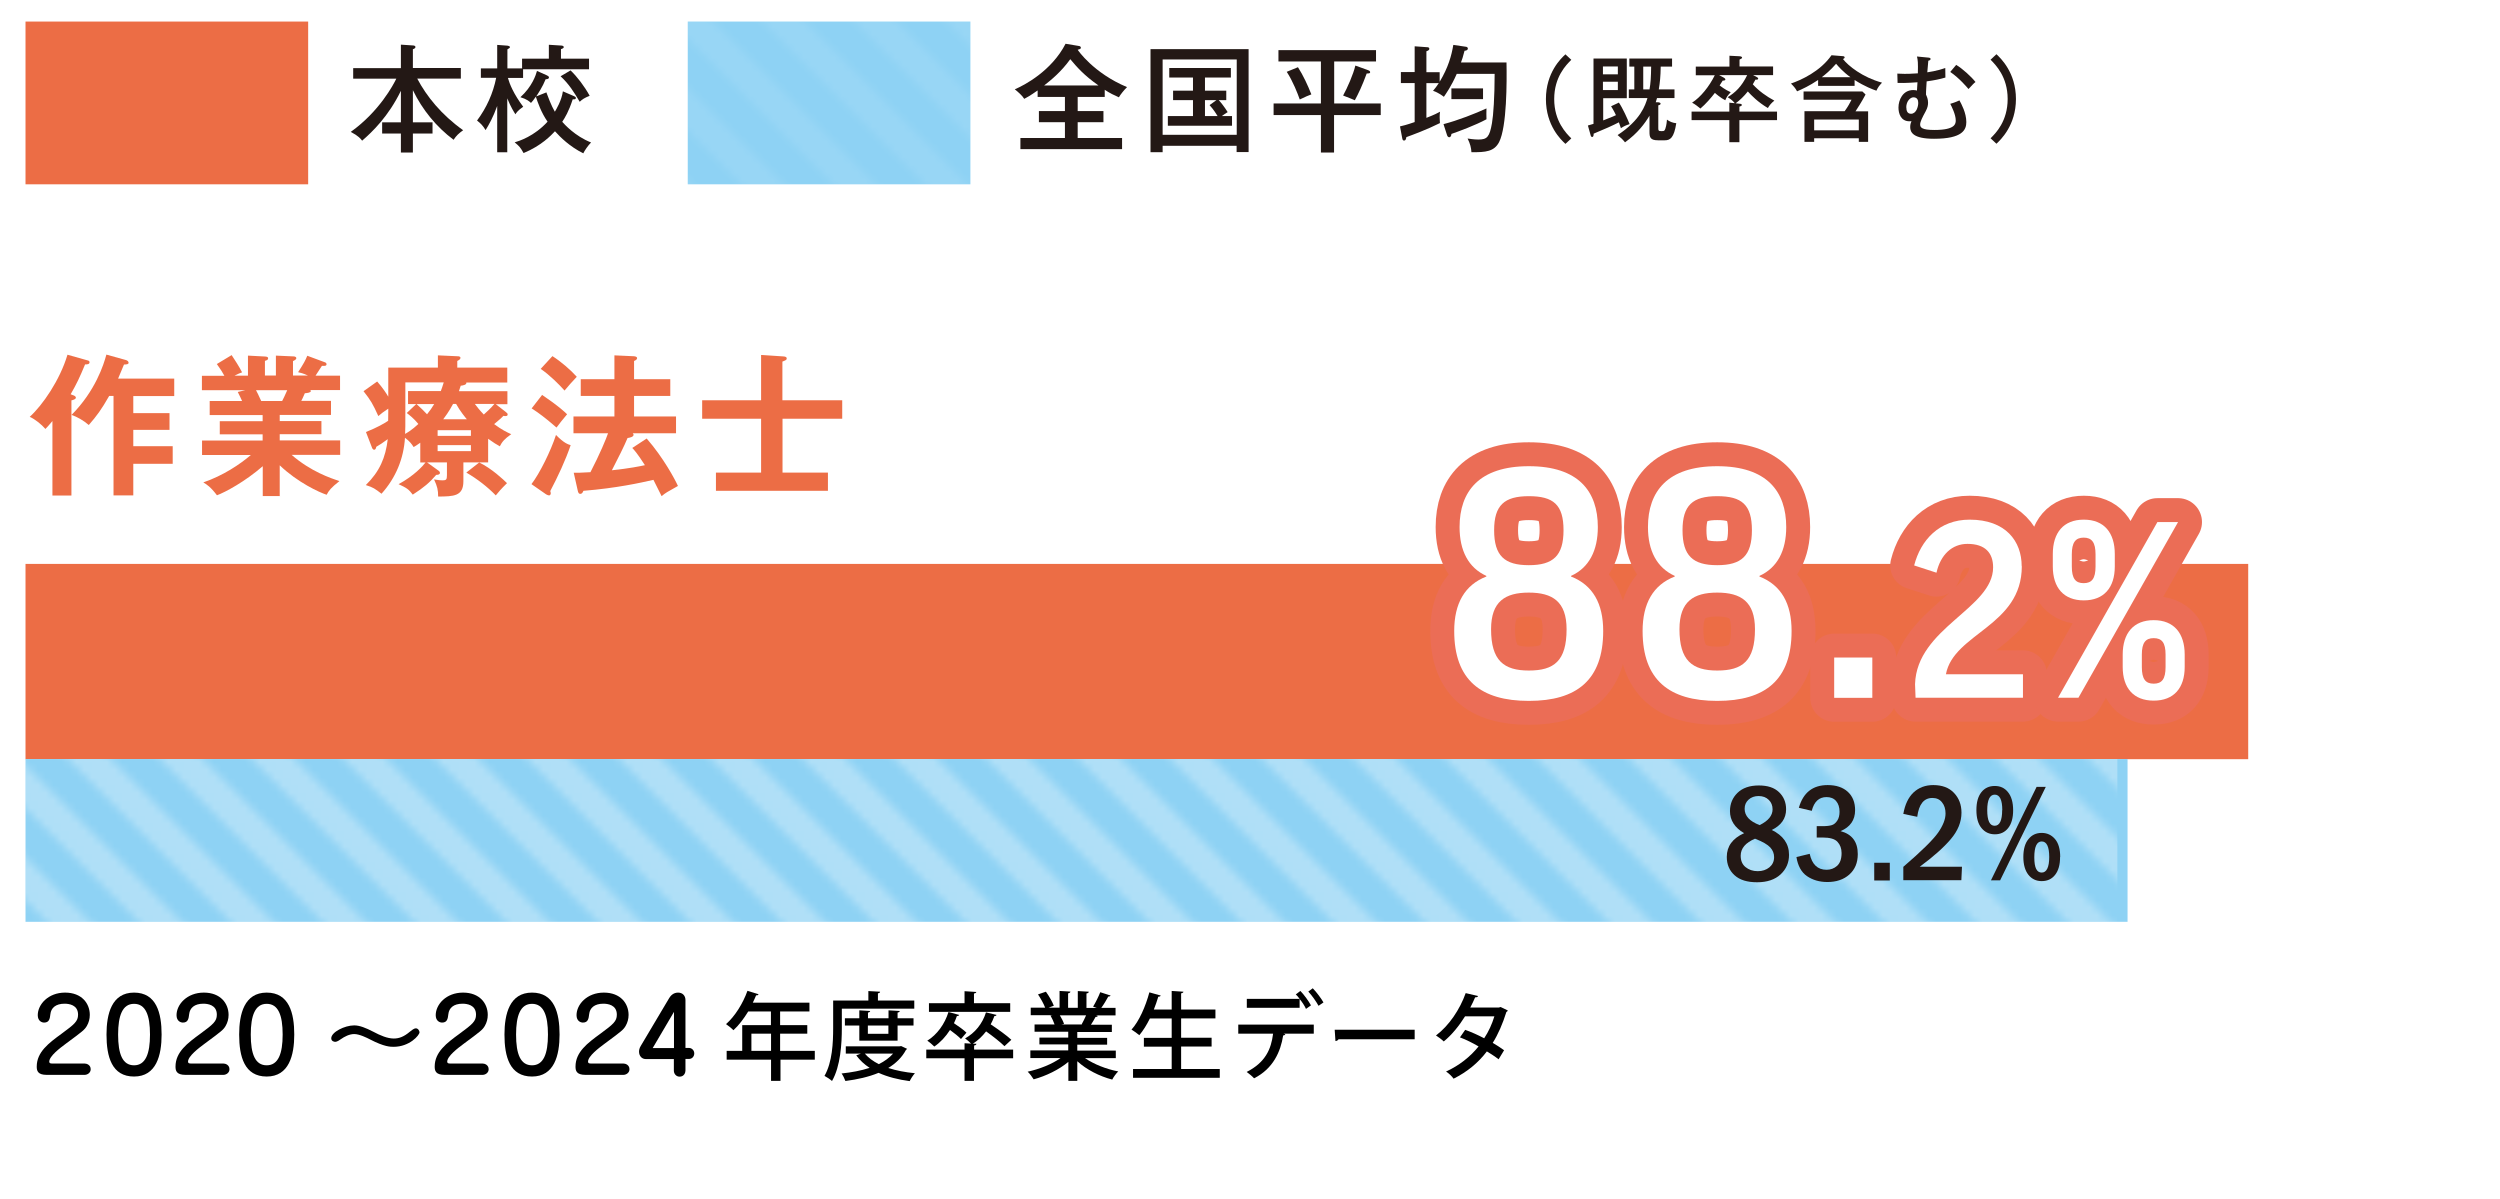
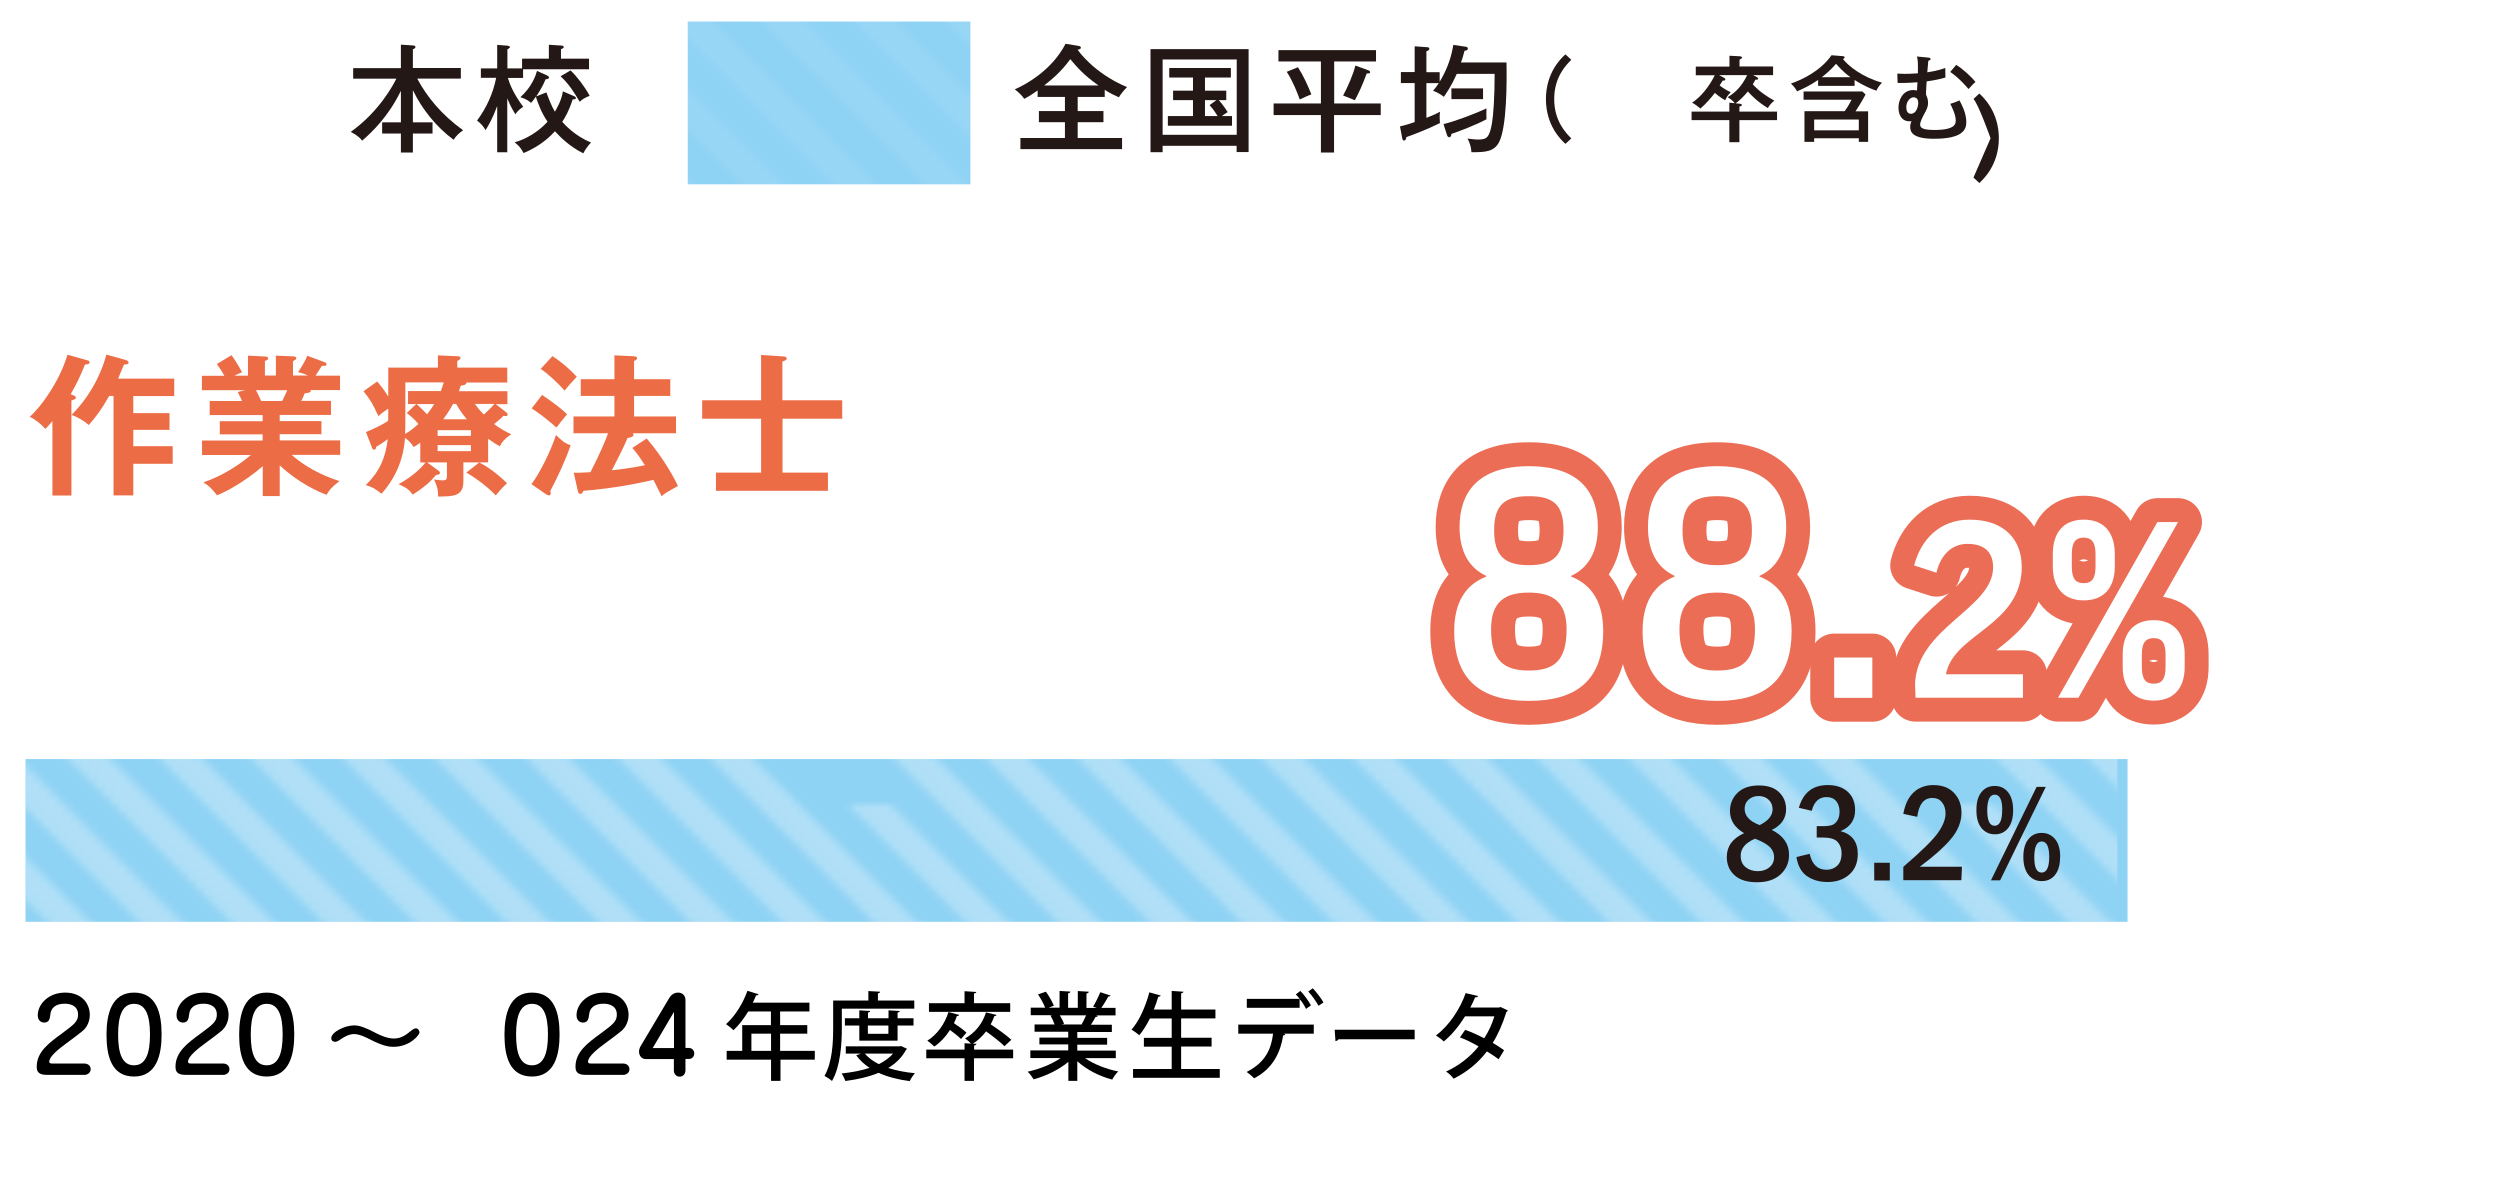
<svg xmlns="http://www.w3.org/2000/svg" xmlns:xlink="http://www.w3.org/1999/xlink" id="_レイヤー_1" viewBox="0 0 196 94">
  <defs>
    <style>.cls-1{fill:#ec6d45;}.cls-1,.cls-2,.cls-3,.cls-4,.cls-5,.cls-6,.cls-7,.cls-8{stroke-width:0px;}.cls-2{fill:#231815;}.cls-3{fill:url(#_新規パターンスウォッチ_2-2);}.cls-3,.cls-4{opacity:.3;}.cls-9{stroke:#fff;stroke-width:4px;}.cls-9,.cls-10{stroke-linejoin:round;}.cls-9,.cls-10,.cls-6{fill:none;}.cls-4{fill:url(#_新規パターンスウォッチ_2);}.cls-10{stroke:#eb6d56;stroke-linecap:round;stroke-width:3.75px;}.cls-7{fill:#fff;}.cls-11{clip-path:url(#clippath);}.cls-8{fill:#8ed2f4;}</style>
    <clipPath id="clippath">
      <rect class="cls-6" y="0" width="144" height="144" />
    </clipPath>
    <pattern id="_新規パターンスウォッチ_2" x="0" y="0" width="144" height="144" patternTransform="translate(-2981.11 -3306.56) scale(.6)" patternUnits="userSpaceOnUse" viewBox="0 0 144 144">
      <rect class="cls-6" width="144" height="144" />
      <g class="cls-11">
        <line class="cls-9" x1="-14.97" y1="122.97" x2="21.03" y2="158.97" />
        <line class="cls-9" x1="-14.97" y1="110.97" x2="33.03" y2="158.97" />
        <line class="cls-9" x1="-14.97" y1="98.97" x2="45.03" y2="158.97" />
-         <line class="cls-9" x1="-14.97" y1="86.97" x2="57.03" y2="158.97" />
        <line class="cls-9" x1="-14.97" y1="74.97" x2="69.03" y2="158.97" />
        <line class="cls-9" x1="-14.97" y1="62.97" x2="81.03" y2="158.97" />
        <line class="cls-9" x1="-14.97" y1="50.97" x2="93.03" y2="158.97" />
        <line class="cls-9" x1="-14.97" y1="38.97" x2="105.03" y2="158.97" />
        <line class="cls-9" x1="-14.97" y1="26.97" x2="117.03" y2="158.97" />
        <line class="cls-9" x1="-14.97" y1="14.97" x2="129.03" y2="158.97" />
        <line class="cls-9" x1="-14.97" y1="2.97" x2="141.03" y2="158.97" />
        <line class="cls-9" x1="-14.97" y1="-9.03" x2="153.03" y2="158.97" />
        <line class="cls-9" x1="-2.97" y1="-9.03" x2="153.03" y2="146.97" />
        <line class="cls-9" x1="9.03" y1="-9.03" x2="153.03" y2="134.97" />
        <line class="cls-9" x1="21.03" y1="-9.03" x2="153.03" y2="122.97" />
        <line class="cls-9" x1="33.03" y1="-9.03" x2="153.03" y2="110.97" />
        <line class="cls-9" x1="45.03" y1="-9.03" x2="153.03" y2="98.97" />
        <line class="cls-9" x1="57.03" y1="-9.03" x2="153.03" y2="86.97" />
        <line class="cls-9" x1="69.03" y1="-9.03" x2="153.03" y2="74.97" />
        <line class="cls-9" x1="81.03" y1="-9.03" x2="153.03" y2="62.97" />
        <line class="cls-9" x1="93.03" y1="-9.03" x2="153.03" y2="50.97" />
        <line class="cls-9" x1="105.03" y1="-9.03" x2="153.03" y2="38.97" />
        <line class="cls-9" x1="117.03" y1="-9.03" x2="153.03" y2="26.97" />
        <line class="cls-9" x1="129.03" y1="-9.03" x2="153.03" y2="14.97" />
      </g>
    </pattern>
    <pattern id="_新規パターンスウォッチ_2-2" patternTransform="translate(-3262.52 -3268.2) scale(.6)" xlink:href="#_新規パターンスウォッチ_2" />
  </defs>
-   <rect class="cls-1" x="2" y="44.21" width="174.26" height="15.31" />
  <rect class="cls-8" x="2" y="59.51" width="164.8" height="12.76" />
  <rect class="cls-4" x="2" y="59.51" width="164" height="12.76" />
-   <rect class="cls-1" x="2" y="1.69" width="22.16" height="12.76" />
  <rect class="cls-8" x="53.92" y="1.69" width="22.16" height="12.76" />
  <rect class="cls-3" x="53.92" y="1.69" width="22.16" height="12.76" />
  <path class="cls-2" d="m32.37,9.59h1.54v.88h-1.54v1.49h-.94v-1.49h-1.47v-.88h1.47v-2.47c-.98,2.01-2.23,3.21-3.04,3.91-.1-.14-.28-.37-.89-.69,2.24-1.6,3.35-3.71,3.57-4.17h-3.38v-.83h3.74v-1.84l.9.06c.11,0,.24.02.24.13,0,.08-.08.13-.2.17v1.47h3.76v.83h-3.42c.73,1.39,1.9,2.84,3.6,4.05-.37.27-.52.41-.75.75-1.36-1.02-2.45-2.36-3.19-3.89v2.51Z" />
  <path class="cls-2" d="m39.78,11.94h-.8v-3.63c-.33.91-.65,1.47-.91,1.89-.22-.36-.37-.51-.67-.75.74-.99,1.26-2.13,1.5-3.35h-1.2v-.74h1.28v-1.84l.81.06s.19.03.19.11c0,.06-.06.1-.2.18v1.49h1.15v-.76h2.1v-1.09l.95.06c.13,0,.22.05.22.12,0,.05-.03.08-.07.1-.06.03-.1.05-.15.06v.75h2.2v.83h-5.17v.68h-1.19c.13.47.45,1.26,1.2,2.26-.43.29-.55.49-.61.59-.11-.17-.36-.56-.64-1.25v4.24Zm3.05-4.71c.11.3.39,1.06.67,1.53.1-.17.53-.87.63-1.6l.83.36c.15.06.19.11.19.16,0,.11-.14.11-.18.11h-.07c-.32.98-.6,1.42-.82,1.76.16.18.99,1.12,2.26,1.62-.23.23-.5.62-.61.85-1.05-.52-1.8-1.26-2.22-1.73-.3.32-1.06,1.13-2.46,1.71-.26-.46-.33-.53-.7-.84.34-.1,1.53-.47,2.58-1.62-.51-.73-.77-1.52-.92-1.96-.2.29-.27.37-.38.49-.11-.11-.33-.3-.83-.45.92-.83,1.22-1.75,1.3-2.06l.76.34c.06.03.18.08.18.17,0,.14-.2.14-.26.14-.24.6-.58,1.1-.74,1.35l.78-.31Zm1.9-1.71c.5.47,1.1,1.25,1.5,1.99-.42.17-.58.28-.78.47-.45-.76-.84-1.39-1.5-2l.78-.46Z" />
  <path class="cls-2" d="m84.49,8.71h2.02v.87h-2.02v1.24h3.48v.87h-7.97v-.87h3.49v-1.24h-2.04v-.87h2.04v-1.11h-2.14v-.51c-.58.41-.87.57-1.05.66-.15-.25-.48-.54-.74-.75.74-.31,2.89-1.44,3.98-3.57l1.02.17c.07,0,.18.05.18.13,0,.1-.06.12-.25.17.01.03,1.24,1.83,3.87,2.93-.2.19-.53.59-.64.8-.36-.16-.7-.32-1.11-.59v.56h-2.12v1.11Zm1.63-2.01c-1.16-.82-1.69-1.44-2.21-2.06-.72,1-1.5,1.63-2.05,2.06h4.26Z" />
  <path class="cls-2" d="m91.15,11.43v.5h-.95V3.85h7.69v8.07h-.94v-.49h-5.81Zm5.81-.86v-5.91h-5.81v5.91h5.81Zm-2.49-3.46h1.67v.74h-.59c.16.17.44.52.7.94-.16.09-.3.2-.46.31h.8v.76h-5.03v-.76h1.97v-1.25h-1.56v-.74h1.56v-1.03h-1.86v-.75h4.83v.75h-2.03v1.03Zm.91.74h-.91v1.25h.99c-.06-.1-.31-.51-.63-.86l.54-.39Z" />
  <path class="cls-2" d="m104.59,8.11h3.66v.91h-3.66v2.94h-1.03v-2.94h-3.71v-.91h3.71v-3.29h-3.33v-.89h7.65v.89h-3.28v3.29Zm-2.83-2.84c.4.62.78,1.43,1.05,2.13-.31.12-.39.15-.91.4-.16-.46-.53-1.42-1.02-2.17l.88-.36Zm5.47.22c.12.05.19.08.19.17,0,.09-.08.1-.27.1-.36.98-.64,1.56-.93,2.1-.23-.1-.3-.13-.92-.37.33-.6.8-1.66.96-2.35l.97.35Z" />
  <path class="cls-2" d="m110.91,3.63l.97.07c.09,0,.18.02.18.13,0,.09-.09.14-.23.19v1.64h1.04v.75c.67-1.11.93-2.05,1.07-2.89l.95.14c.09,0,.19.05.19.14,0,.14-.14.17-.26.18-.12.47-.2.72-.28.92h3.57c.03,1.5.03,5.05-.58,6.24-.38.73-1.03.81-2.17.79-.02-.34-.09-.64-.3-1.07.14.02.49.08.85.08.68,0,.87-.2,1.06-1.28.11-.6.21-2.09.21-3.87h-2.97c-.43.98-.84,1.55-1.01,1.8-.1-.07-.4-.32-.85-.47.16-.18.29-.36.45-.6h-.97v2.72c.65-.25.9-.39,1.07-.48-.02.11-.03.24-.03.44,0,.16.01.31.02.45-1.04.52-2.16.93-2.63,1.1-.03.16-.06.27-.18.27-.09,0-.12-.07-.14-.16l-.18-.95c.21-.05.49-.11,1.15-.34v-3.06h-1.08v-.86h1.08v-2.03Zm2.27,6.1c1.09-.28,2.52-.84,3.36-1.23-.01.19-.01.65,0,.85-.89.48-2.2.96-2.75,1.15,0,.13-.06.26-.17.26-.07,0-.14-.06-.17-.16l-.28-.87Zm3.09-1.96h-2.48v-.84h2.48v.84Z" />
  <path class="cls-2" d="m123.19,4.69c-.4.4-1.34,1.33-1.34,3.08s.95,2.69,1.34,3.08l-.46.43c-.34-.31-1.53-1.43-1.53-3.51s1.19-3.2,1.53-3.51l.46.43Z" />
-   <path class="cls-2" d="m126.91,8.03c.29.4.72,1.36.85,1.7-.3.1-.46.17-.68.32-.1-.3-.13-.38-.16-.46-.48.25-1.11.53-1.98.89,0,.1,0,.26-.12.26-.04,0-.09-.04-.11-.12l-.22-.78c.1-.03.14-.04.44-.13v-5.12h2.61v3.11h-1.85v1.74c.59-.22.85-.35,1-.41-.17-.37-.29-.54-.38-.7l.62-.29Zm-.07-2.2v-.62h-1.17v.62h1.17Zm-1.17.58v.65h1.17v-.65h-1.17Zm4.53-1.19c-.01.76-.06,1.24-.15,1.79h1.23v.68h-1.37c-.03.1-.06.18-.1.33h.21c.09.02.17.03.17.11s-.1.11-.18.13v1.78c0,.19.01.24.23.24s.25,0,.32-.18c.02-.06.1-.29.13-.72.2.15.46.26.73.28-.18,1.16-.48,1.34-.9,1.34h-.53c-.61,0-.67-.24-.67-.65v-1.28c-.37.62-.92,1.37-1.92,2.09-.17-.22-.31-.35-.58-.57,1.81-1.18,2.18-2.36,2.34-2.9h-1.46v-.68h.43v-1.79h-.39v-.63h3.35v.63h-.9Zm-1.37,0v1.79h.49c.09-.48.12-.98.13-1.79h-.62Z" />
  <path class="cls-2" d="m139.01,5.21v.68h-1.57l.29.15c.07.04.11.07.11.12,0,.1-.12.09-.21.08-.12.22-.16.29-.21.37.48.53,1.06.94,1.69,1.28-.26.21-.36.34-.51.58-.79-.47-1.3-1-1.57-1.3-.28.36-.68.74-.96.93l.29.03c.15.01.2.04.2.1,0,.07-.09.1-.19.13v.39h2.95v.67h-2.95v1.73h-.79v-1.73h-2.96v-.67h2.96v-.7l.42.04c-.04-.06-.18-.25-.55-.47.59-.36,1.09-.82,1.53-1.73h-2.2l.39.21s.1.07.1.12c0,.1-.13.1-.21.1-.04.06-.2.33-.24.38.06.04.43.34.87.53-.23.25-.31.35-.43.63-.34-.17-.78-.54-.81-.58-.29.38-.73.89-1.14,1.23-.15-.13-.43-.35-.65-.46.67-.43,1.34-1.26,1.78-2.15h-1.49v-.68h2.64v-.85l.79.04c.09,0,.2.04.2.1,0,.07-.07.1-.2.16v.54h2.64Z" />
  <path class="cls-2" d="m145.4,6.73h-2.86v-.46c-.68.46-1.25.72-1.65.89-.13-.25-.28-.41-.48-.61.78-.27,2.28-.93,3.18-2.22l.85.07c.1,0,.18.02.18.11,0,.04-.05.08-.13.12.4.52,1.52,1.43,3.06,1.85-.23.25-.31.35-.44.63-.24-.08-.92-.33-1.71-.84v.45Zm1.06,1.99v2.4h-.73v-.28h-3.5v.28h-.76v-2.4h3.15c.27-.37.43-.68.54-.9h-3.76v-.65h4.61l.25.24c-.3.57-.67,1.14-.79,1.32h.98Zm-4.23,1.5h3.5v-.85h-3.5v.85Zm2.84-4.17c-.57-.41-.97-.87-1.12-1.05-.46.53-.87.86-1.12,1.05h2.25Z" />
  <path class="cls-2" d="m151.23,4.52s.13.02.13.1c0,.09-.11.13-.18.14-.02.23-.03.31-.08.91.7-.1,1.21-.27,1.41-.34,0,.42,0,.49.01.75-.48.14-.84.21-1.47.3-.01.23-.06.84-.05,1.04.07.16.16.35.16.63,0,.21-.04.4-.19.68-.26.48-.43.81-.43,1.03,0,.24.14.43,1.12.43,1.67,0,1.67-.51,1.67-.76,0-.45-.33-1.1-.43-1.29.41-.12.61-.22.72-.27.15.27.54.98.54,1.7,0,.6-.29,1.31-2.53,1.31-1.65,0-1.87-.51-1.87-.92,0-.2.05-.35.1-.46-.05.01-.1.01-.15.01-.7,0-.87-.63-.87-1.08,0-.58.33-1.37,1.16-1.37.15,0,.21.02.29.04.01-.18.02-.35.04-.65-.08,0-.94.08-1.56.05l-.02-.73c.15,0,.31.02.57.02.1,0,.55,0,1.04-.04.02-.85,0-1.03-.07-1.32l.93.09Zm-1.77,3.91c0,.15.02.49.36.49.43,0,.57-.58.57-.85,0-.23-.08-.44-.38-.44-.23,0-.56.29-.56.8Zm3.91-3.34c.49.29,1.19.93,1.51,1.34-.16.12-.19.17-.55.55-.11-.13-.7-.84-1.43-1.34l.47-.56Z" />
-   <path class="cls-2" d="m156.06,10.84c.4-.39,1.34-1.33,1.34-3.08s-.95-2.68-1.34-3.08l.46-.43c.33.31,1.53,1.44,1.53,3.51s-1.2,3.2-1.53,3.51l-.46-.43Z" />
+   <path class="cls-2" d="m156.06,10.84s-.95-2.68-1.34-3.08l.46-.43c.33.31,1.53,1.44,1.53,3.51s-1.2,3.2-1.53,3.51l-.46-.43Z" />
  <path class="cls-1" d="m5.75,30.99c.07.02.2.1.2.18,0,.14-.24.19-.35.22v7.46h-1.49v-5.84c-.32.38-.42.49-.55.62-.31-.36-.82-.77-1.23-.95.99-.89,2.37-2.88,2.96-4.87l1.56.44c.1.02.17.06.17.15,0,.17-.2.17-.35.17-.44,1.06-.65,1.5-1.13,2.34l.2.08Zm4.19-2.73c.08.02.14.11.14.18,0,.12-.13.13-.36.14-.13.3-.16.38-.46,1.1h4.4v1.37h-3.21v1.34h2.84v1.31h-2.84v1.28h3.09v1.38h-3.09v2.48h-1.55v-7.8h-.34c-.61,1.07-.97,1.56-1.6,2.28-.4-.35-.91-.64-1.35-.79,1.87-1.89,2.52-3.94,2.73-4.73l1.58.44Z" />
  <path class="cls-1" d="m21.98,38.89h-1.38v-2.34c-1.39,1.21-2.94,2.04-3.59,2.28-.5-.66-.79-.84-1.07-1.01,1.55-.53,2.88-1.42,3.73-2.15h-3.83v-1.13h4.75v-.49h-3.36v-1.03h3.36v-.48h-4.15v-1.1h2.54c-.06-.14-.22-.48-.34-.71l.6-.14h-3.41v-1.13h1.76c-.1-.2-.32-.55-.59-.92l1.16-.7c.25.37.6.92.82,1.35-.19.07-.32.12-.59.26h1.05v-1.57l1.33.07c.12.01.25.02.25.14s-.1.16-.25.2v1.15h.86v-1.56l1.34.06c.06,0,.26,0,.26.14,0,.12-.18.19-.26.23v1.13h1.17c-.35-.16-.61-.23-.77-.26.46-.71.58-.94.72-1.29l1.4.52c.06.02.11.08.11.14,0,.16-.18.14-.36.13-.08.12-.43.66-.5.77h1.92v1.13h-2.33s.04.06.04.08c0,.13-.32.16-.47.17-.14.34-.22.48-.28.6h2.33v1.1h-4.02v.48h3.27v1.03h-3.27v.49h4.74v1.13h-3.81c1.51,1.31,3.05,1.82,3.75,2.06-.66.52-.83.74-1,1.07-.58-.19-2.27-.96-3.68-2.31v2.4Zm-1.91-8.3c.08.14.18.35.41.85h1.64c.07-.14.22-.42.4-.85h-2.45Z" />
  <path class="cls-1" d="m39.17,34.98c-.25-.14-.46-.26-.9-.58v1.85h-1.94v1.48c0,1.18-.76,1.19-1.98,1.2,0-.52-.06-.78-.32-1.34.41.06.52.07.67.07.28,0,.34-.06.34-.4v-1.01h-1.56l.83.6c.11.07.18.13.18.22,0,.13-.13.16-.29.16-.5.59-.98,1-1.84,1.55-.31-.41-.46-.52-1.11-.82,1.21-.66,1.9-1.42,2.11-1.7h-.41v-1.55c-.27.19-.36.25-.52.34-.17-.26-.3-.44-.68-.73-.1,1.63-.71,3.13-1.84,4.39-.53-.41-.64-.49-1.23-.68,1.09-1.07,1.55-2.16,1.72-3.6-.41.3-.65.46-.9.6-.02.11-.06.23-.16.23-.12,0-.17-.14-.19-.2l-.46-1.19c.88-.35,1.45-.68,1.74-.88,0-.12.01-.61.01-.72v-.23c-.38.25-.55.38-.78.58-.42-.93-.59-1.23-1.16-1.95l1.07-.76c.44.5.71.92.87,1.19v-2.28h3.89v-.96l1.52.07c.11,0,.25.01.25.13,0,.1-.11.17-.25.24v.52h3.92v1.17h-3.21c.05.19-.32.24-.44.25-.07.22-.1.3-.14.43h3.8v1.02h-.91l.76.59c.12.1.17.13.17.22s-.08.12-.16.12c-.06,0-.11,0-.17-.02-.13.14-.23.24-.73.65.59.44,1,.64,1.34.79-.52.37-.71.58-.9.96Zm-7.39-5v2.15c0,1.33,0,1.48-.02,1.89.17-.1.53-.3,1.04-.78-.38-.46-.68-.68-.91-.86l.74-.7h-.64v-1.02h2.57c.06-.17.14-.37.23-.68h-3.01Zm.88,1.7c.4.37.53.49.82.8.29-.37.34-.44.56-.8h-1.38Zm4.26,2.05h-2.61v.44h2.61v-.44Zm0,1.17h-2.61v.47h2.61v-.47Zm-1.16-3.23h-.24c-.31.59-.67,1.07-.77,1.2h1.85c-.1-.12-.53-.63-.84-1.2Zm3.11,7.17c-.65-.67-1.45-1.29-2.31-1.79l1.01-.79c.97.46,1.93,1.37,2.18,1.62-.48.47-.67.7-.88.96Zm-1.64-7.17c.15.19.32.44.7.83.14-.12.62-.56.83-.83h-1.52Z" />
  <path class="cls-1" d="m42.5,30.96c1.34.91,1.74,1.31,1.96,1.52-.2.22-.7.86-.83,1.04-.9-.78-1.4-1.15-1.95-1.5l.83-1.07Zm-.83,6.99c.64-.83,1.51-2.59,1.92-3.85.62.64.95.74,1.15.8-.4,1.18-1.01,2.48-1.6,3.6.02.06.04.11.04.17,0,.1-.06.17-.13.17-.04,0-.13-.02-.23-.08l-1.15-.8Zm1.64-10.03c.66.42,1.44,1.09,1.91,1.62-.5.54-.56.6-.96,1.08-.41-.46-1.14-1.2-1.87-1.7l.92-1Zm7.39,6.46c1.34,1.54,2.23,3.23,2.45,3.72-.86.48-.96.53-1.28.8-.11-.2-.54-1.1-.64-1.28-1.01.23-2.88.65-5.49.86-.06.14-.11.24-.25.24-.1,0-.16-.07-.2-.28l-.31-1.38c.24.01.47.01,1.31-.04.73-1.4,1.25-2.66,1.38-3.05h-2.71v-1.32h3.21v-1.61h-2.64v-1.31h2.64v-1.87l1.54.07c.14.01.24.07.24.14,0,.11-.11.18-.24.23v1.43h2.84v1.31h-2.84v1.61h3.29v1.32h-3.39s.06.06.06.12c0,.17-.31.23-.47.25-.28.67-.71,1.52-1.23,2.53,1.35-.14,2.23-.32,2.59-.4-.61-.95-.84-1.19-.99-1.35l1.16-.76Z" />
  <path class="cls-1" d="m66.03,31.38v1.45h-4.68v4.22h3.56v1.43h-8.78v-1.43h3.54v-4.22h-4.62v-1.45h4.62v-3.55l1.7.11c.23.01.31.06.31.16,0,.12-.07.14-.34.25v3.03h4.68Z" />
  <path class="cls-5" d="m6.63,83.38c.17,0,.48.11.48.45,0,.28-.26.44-.48.44h-2.97c-.72,0-.78-.34-.78-.65,0-1.14.94-1.84,1.94-2.57,1.02-.75,1.3-.98,1.3-1.5,0-.78-.73-.86-1.06-.86-.7,0-1.06.34-1.11.82-.04.34-.08.66-.49.66-.18,0-.5-.12-.5-.58,0-.84.82-1.77,2.14-1.77s1.94.86,1.94,1.75c0,.31-.08.6-.23.86-.18.31-.34.43-1.64,1.39-.47.35-1.31.98-1.31,1.42,0,.12.11.14.22.14h2.55Z" />
  <path class="cls-5" d="m12.67,81.11c0,1.62-.41,3.29-2.16,3.29s-2.16-1.56-2.16-3.29c0-1.61.4-3.29,2.16-3.29s2.16,1.61,2.16,3.29Zm-3.41,0c0,1.54.35,2.41,1.25,2.41s1.25-.9,1.25-2.41-.34-2.41-1.25-2.41-1.25.92-1.25,2.41Z" />
  <path class="cls-5" d="m17.51,83.38c.17,0,.48.11.48.45,0,.28-.26.44-.48.44h-2.97c-.72,0-.78-.34-.78-.65,0-1.14.94-1.84,1.94-2.57,1.02-.75,1.3-.98,1.3-1.5,0-.78-.73-.86-1.06-.86-.7,0-1.06.34-1.11.82-.04.34-.08.66-.49.66-.18,0-.5-.12-.5-.58,0-.84.82-1.77,2.14-1.77s1.94.86,1.94,1.75c0,.31-.08.6-.23.86-.18.31-.34.43-1.64,1.39-.47.35-1.31.98-1.31,1.42,0,.12.11.14.22.14h2.55Z" />
  <path class="cls-5" d="m23.07,81.11c0,1.62-.41,3.29-2.16,3.29s-2.16-1.56-2.16-3.29c0-1.61.4-3.29,2.16-3.29s2.16,1.61,2.16,3.29Zm-3.41,0c0,1.54.35,2.41,1.25,2.41s1.25-.9,1.25-2.41-.34-2.41-1.25-2.41-1.25.92-1.25,2.41Z" />
  <path class="cls-5" d="m29.27,80.89c.54.29,1.11.53,1.6.53.42,0,.8-.14,1.27-.54.14-.11.32-.26.46-.26.18,0,.29.2.29.31,0,.23-.78,1.14-2.03,1.14-.26,0-.73,0-1.85-.58-.25-.13-.83-.42-1.24-.42-.37,0-.75.19-1.06.41-.08.06-.29.2-.42.2-.1,0-.32-.05-.32-.28,0-.48,1.05-1.01,1.8-1.01.42,0,.9.19,1.5.5Z" />
-   <path class="cls-5" d="m37.83,83.38c.17,0,.48.11.48.45,0,.28-.26.44-.48.44h-2.97c-.72,0-.78-.34-.78-.65,0-1.14.94-1.84,1.94-2.57,1.02-.75,1.3-.98,1.3-1.5,0-.78-.73-.86-1.06-.86-.7,0-1.06.34-1.11.82-.04.34-.08.66-.49.66-.18,0-.5-.12-.5-.58,0-.84.82-1.77,2.14-1.77s1.94.86,1.94,1.75c0,.31-.08.6-.23.86-.18.31-.34.43-1.64,1.39-.47.35-1.31.98-1.31,1.42,0,.12.11.14.22.14h2.55Z" />
  <path class="cls-5" d="m43.87,81.11c0,1.62-.41,3.29-2.16,3.29s-2.16-1.56-2.16-3.29c0-1.61.4-3.29,2.16-3.29s2.16,1.61,2.16,3.29Zm-3.41,0c0,1.54.35,2.41,1.25,2.41s1.25-.9,1.25-2.41-.34-2.41-1.25-2.41-1.25.92-1.25,2.41Z" />
  <path class="cls-5" d="m48.87,83.38c.17,0,.48.11.48.45,0,.28-.26.44-.48.44h-2.97c-.72,0-.78-.34-.78-.65,0-1.14.94-1.84,1.94-2.57,1.02-.75,1.3-.98,1.3-1.5,0-.78-.73-.86-1.06-.86-.7,0-1.06.34-1.11.82-.04.34-.08.66-.49.66-.18,0-.5-.12-.5-.58,0-.84.82-1.77,2.14-1.77s1.94.86,1.94,1.75c0,.31-.08.6-.23.86-.18.31-.34.43-1.64,1.39-.47.35-1.31.98-1.31,1.42,0,.12.11.14.22.14h2.55Z" />
  <path class="cls-5" d="m53.74,83.03v.91c0,.15-.1.47-.46.47-.28,0-.45-.24-.45-.47v-.91h-2.21c-.3,0-.52-.25-.52-.58,0-.1.02-.26.13-.44l2.24-3.77c.1-.16.31-.42.69-.42s.58.27.58.58v3.76h.29c.18,0,.4.16.4.43,0,.24-.18.43-.4.43h-.29Zm-.9-.86v-2.84l-1.67,2.84h1.67Z" />
  <path class="cls-5" d="m63.88,82.39v.69h-2.69v1.66h-.74v-1.66h-3.48v-.69h1.22v-2.02h2.25v-1.07h-1.78c-.35.57-.74,1.09-1.16,1.47-.13-.14-.4-.36-.58-.48.68-.59,1.32-1.6,1.68-2.61l.87.27c-.02.06-.09.1-.19.08-.08.2-.17.39-.26.58h4.44v.69h-2.3v1.07h2.13v.67h-2.13v1.35h2.69Zm-4.97,0h1.54v-1.35h-1.54v1.35Z" />
  <path class="cls-5" d="m66,79.09v1.52c0,1.2-.1,2.98-.77,4.14-.13-.12-.43-.32-.59-.4.62-1.08.68-2.63.68-3.75v-2.16h2.76v-.74l.92.05c0,.07-.05.1-.17.13v.56h2.85v.64h-5.68Zm4.65,2.92l.47.22s-.06.07-.09.08c-.32.6-.8,1.06-1.39,1.42.62.2,1.33.34,2.09.41-.14.15-.32.43-.41.62-.91-.12-1.73-.33-2.44-.65-.77.32-1.67.52-2.6.64-.06-.17-.19-.44-.3-.59.77-.08,1.53-.22,2.2-.44-.42-.27-.77-.6-1.05-.98l.37-.14h-1.19v-.57h4.22l.13-.02Zm-.29-.42h-2.99v-1.19h-1.13v-.57h1.13v-.62l.85.05c0,.06-.06.1-.17.13v.44h1.61v-.62l.88.05c0,.06-.05.1-.17.13v.44h1.25v.57h-1.25v1.19Zm-2.56,1.01c.28.33.65.6,1.1.83.44-.22.83-.5,1.12-.83h-2.22Zm1.85-2.2h-1.61v.65h1.61v-.65Z" />
  <path class="cls-5" d="m79.43,82.29v.68h-3.07v1.77h-.74v-1.77h-3v-.68h3v-.5l.51.03c-.13-.14-.34-.32-.47-.41.76-.41,1.37-1.15,1.64-2.04l.83.2c-.02.06-.08.09-.17.09-.08.23-.18.44-.29.65.56.37,1.26.87,1.62,1.21l-.54.5c-.31-.31-.91-.78-1.44-1.16-.3.39-.65.72-1.04.97h.28c0,.07-.06.12-.18.14v.32h3.07Zm-4.23-2.72c-.02.06-.09.09-.18.09-.07.19-.14.38-.23.56.35.23.77.53.98.74l-.43.5c-.19-.2-.53-.47-.86-.71-.34.53-.76.98-1.23,1.3-.13-.13-.38-.35-.55-.46.76-.47,1.37-1.3,1.66-2.25l.84.23Zm4-.92v.68h-6.37v-.68h2.79v-.94l.92.06c0,.06-.06.1-.18.12v.76h2.85Z" />
  <path class="cls-5" d="m87.47,82.96h-2.4c.68.47,1.66.86,2.6,1.04-.16.15-.37.44-.47.64-1-.26-2.02-.78-2.74-1.44v1.54h-.7v-1.49c-.73.61-1.76,1.11-2.72,1.37-.11-.18-.31-.45-.47-.6.92-.2,1.91-.59,2.58-1.07h-2.37v-.6h2.97v-.47h-2.26v-.53h2.26v-.46h-2.64v-.57h1.57c-.07-.21-.2-.49-.32-.7l.18-.03h0s-1.73,0-1.73,0v-.59h1.13c-.11-.3-.35-.72-.56-1.04l.62-.21c.24.33.51.8.62,1.1l-.41.15h.86v-1.31l.85.05c0,.07-.07.12-.18.14v1.13h.76v-1.31l.86.05c0,.08-.07.12-.18.14v1.13h.8l-.28-.1c.19-.31.43-.79.56-1.13l.81.26c-.02.05-.08.08-.18.08-.14.26-.35.62-.55.89h1.12v.59h-1.53l.14.04c-.02.05-.08.08-.18.08-.09.18-.23.41-.36.61h1.64v.57h-2.71v.46h2.34v.53h-2.34v.47h3.02v.6Zm-2.67-2.65c.11-.2.25-.47.35-.71h-2.06c.14.23.28.5.33.68l-.23.04h1.67l-.07-.02Z" />
  <path class="cls-5" d="m92.59,83.81h3.04v.69h-6.8v-.69h3.03v-1.75h-2.18v-.69h2.18v-1.52h-1.71c-.25.5-.53.96-.83,1.31-.14-.13-.43-.33-.61-.44.59-.65,1.1-1.8,1.4-2.92l.89.25c-.02.06-.08.09-.19.09-.1.34-.22.68-.35,1.01h1.4v-1.46l.92.06c0,.06-.06.1-.18.13v1.27h2.69v.69h-2.69v1.52h2.39v.69h-2.39v1.75Z" />
  <path class="cls-5" d="m97.08,81.03v-.7h5.92v.71h-2.37l.14.04c-.01.05-.07.09-.17.1-.2,1.27-.78,2.6-2.28,3.36-.11-.13-.41-.38-.58-.5,1.46-.74,1.92-1.78,2.07-3h-2.74Zm5.31-1.93c-.1-.23-.29-.53-.5-.78v.69h-4.14v-.7h4.14c-.1-.14-.2-.26-.3-.35l.36-.27c.3.31.65.8.83,1.13l-.38.27Zm.98-.25c-.16-.3-.52-.82-.8-1.11l.35-.26c.3.31.66.79.84,1.11l-.38.26Z" />
  <path class="cls-5" d="m104.64,80.73h6.27v.75h-5.97c-.04.08-.14.13-.24.14l-.06-.89Z" />
  <path class="cls-5" d="m118.21,79.23c-.02.05-.06.09-.11.11-.28.9-.65,1.76-1.07,2.42.29.17.65.4.89.58l-.43.71c-.25-.2-.62-.44-.92-.62-.68.9-1.55,1.61-2.61,2.14-.11-.17-.39-.44-.59-.56,1.02-.47,1.88-1.14,2.55-1.97-.48-.28-.98-.53-1.46-.71l.41-.59c.48.17.99.4,1.49.66.35-.53.61-1.1.8-1.72h-2.3c-.46.74-1.05,1.47-1.67,1.97-.14-.14-.43-.36-.61-.47,1.02-.76,1.88-2.05,2.33-3.32l.97.23c-.03.08-.1.1-.23.1-.09.23-.25.55-.38.8h2.24l.14-.04.56.27Z" />
  <path class="cls-2" d="m138.89,65.06c.91.44,1.37,1.09,1.37,1.96,0,.61-.22,1.12-.66,1.53s-1.06.62-1.84.62-1.36-.18-1.77-.55-.61-.85-.61-1.44c0-.83.45-1.45,1.36-1.86-.74-.43-1.11-1.01-1.11-1.73,0-.57.2-1.05.59-1.43.39-.38.95-.58,1.66-.58s1.22.17,1.59.52c.37.35.56.8.56,1.35,0,.72-.38,1.26-1.14,1.63Zm-1.29.69c-.75.32-1.13.76-1.13,1.34,0,.38.12.68.38.89s.57.32.96.32c.36,0,.66-.1.91-.3.24-.2.37-.46.37-.8,0-.29-.1-.54-.3-.76-.2-.22-.59-.45-1.18-.68Zm.37-1.07c.67-.33,1-.74,1-1.23,0-.3-.1-.55-.3-.74-.2-.2-.46-.3-.8-.3-.31,0-.57.09-.78.28s-.31.42-.31.72c0,.56.39.98,1.18,1.28Z" />
  <path class="cls-2" d="m142.05,63.57l-1.02-.24c.34-1.19,1.09-1.78,2.26-1.78.67,0,1.2.18,1.58.53.38.35.57.83.57,1.44,0,.77-.38,1.32-1.14,1.64.9.24,1.35.84,1.35,1.8,0,.68-.22,1.21-.67,1.61-.44.39-1.02.58-1.71.58-.63,0-1.16-.16-1.6-.46s-.72-.81-.83-1.5l1.04-.25c.18.83.62,1.25,1.32,1.25.32,0,.59-.1.83-.31.23-.21.35-.54.35-1,0-.36-.11-.65-.32-.88-.21-.23-.6-.34-1.17-.34h-.46v-.89h.46c.32,0,.56-.03.72-.08.17-.05.31-.17.43-.35.12-.18.18-.42.18-.7,0-.35-.09-.63-.27-.84-.18-.21-.43-.31-.75-.31-.59,0-.98.36-1.16,1.09Z" />
  <path class="cls-2" d="m146.94,67.64h1.22v1.39h-1.22v-1.39Z" />
  <path class="cls-2" d="m150.32,64.04l-1.1-.23c.13-.74.4-1.3.8-1.68.41-.38.92-.58,1.55-.58.69,0,1.23.2,1.62.61.39.41.59.92.59,1.55,0,.73-.28,1.42-.84,2.08-.56.66-1.37,1.38-2.43,2.16h3.31l-.05,1.06h-4.55v-1.05c1.42-1.22,2.33-2.12,2.72-2.67.39-.56.59-1.06.59-1.51,0-.36-.09-.65-.28-.88-.18-.23-.43-.34-.75-.34-.67,0-1.06.49-1.19,1.48Z" />
  <path class="cls-2" d="m157.83,63.52c0,.61-.13,1.07-.39,1.4-.26.33-.61.49-1.04.49s-.78-.16-1.05-.49-.4-.79-.4-1.41.13-1.07.39-1.4c.26-.33.61-.49,1.05-.49s.78.16,1.04.49c.26.32.4.79.4,1.41Zm-.85,0c0-.81-.2-1.22-.59-1.22s-.59.41-.59,1.22.19,1.22.58,1.22.59-.41.59-1.22Zm2.69-1.83h.72l-3.58,7.33h-.72l3.58-7.33Zm1.84,5.5c0,.61-.13,1.07-.39,1.4-.26.33-.61.49-1.05.49s-.78-.17-1.04-.49c-.26-.33-.4-.8-.4-1.4s.13-1.08.4-1.4c.26-.33.61-.49,1.04-.49s.78.17,1.05.49.4.8.4,1.4Zm-.85,0c0-.81-.2-1.22-.59-1.22s-.58.42-.58,1.25.2,1.19.58,1.19.59-.41.59-1.22Z" />
  <path class="cls-10" d="m114.01,49.47c0-2.15.82-3.61,2.52-4.27v-.05c-1.41-.64-2.1-1.98-2.1-3.83,0-2.79,1.53-4.77,5.43-4.77s5.41,1.98,5.41,4.77c0,1.85-.69,3.19-2.1,3.83v.05c1.71.67,2.52,2.12,2.52,4.27,0,3.85-2.08,5.48-5.83,5.48s-5.85-1.63-5.85-5.48Zm5.85-3.01c-1.85,0-2.96.69-2.96,2.87,0,2.45.99,3.24,2.96,3.24s2.96-.74,2.96-3.24c0-2.17-1.11-2.87-2.96-2.87Zm-2.72-4.89c0,2,.81,2.74,2.72,2.74s2.72-.74,2.72-2.74-.79-2.67-2.72-2.67-2.72.72-2.72,2.67Z" />
  <path class="cls-10" d="m128.78,49.47c0-2.15.82-3.61,2.52-4.27v-.05c-1.41-.64-2.1-1.98-2.1-3.83,0-2.79,1.53-4.77,5.43-4.77s5.41,1.98,5.41,4.77c0,1.85-.69,3.19-2.1,3.83v.05c1.71.67,2.52,2.12,2.52,4.27,0,3.85-2.08,5.48-5.83,5.48s-5.85-1.63-5.85-5.48Zm5.85-3.01c-1.85,0-2.96.69-2.96,2.87,0,2.45.99,3.24,2.96,3.24s2.96-.74,2.96-3.24c0-2.17-1.11-2.87-2.96-2.87Zm-2.72-4.89c0,2,.81,2.74,2.72,2.74s2.72-.74,2.72-2.74-.79-2.67-2.72-2.67-2.72.72-2.72,2.67Z" />
  <path class="cls-10" d="m143.8,51.55h2.99v3.16h-2.99v-3.16Z" />
  <path class="cls-10" d="m158.51,44.39c0,4.71-5.34,5.24-5.95,8.47h6.04v1.84h-8.42l-.04-1.06c.13-4.43,6.12-5.93,6.12-9.16,0-1.12-.61-1.84-2.01-1.84-1.2,0-2.11.84-2.43,2.26l-1.75-.57c.51-1.98,1.96-3.59,4.35-3.59,2.83,0,4.08,1.69,4.08,3.65Z" />
  <path class="cls-10" d="m165.8,44.41c0,1.67-.86,2.66-2.43,2.66s-2.43-.99-2.43-2.66v-.97c0-1.67.83-2.7,2.43-2.7s2.43,1.03,2.43,2.7v.97Zm3.34-3.48h1.62l-7.81,13.77h-1.6l7.79-13.77Zm-6.71,3.48c0,.95.29,1.31.93,1.31s.93-.36.93-1.31v-.95c0-.93-.29-1.31-.93-1.31s-.93.38-.93,1.31v.95Zm8.85,7.88c0,1.65-.85,2.64-2.43,2.64s-2.43-.99-2.43-2.64v-.97c0-1.67.84-2.7,2.43-2.7s2.43,1.03,2.43,2.7v.97Zm-3.36,0c0,.95.29,1.31.93,1.31s.93-.36.93-1.31v-.97c0-.93-.29-1.29-.93-1.29s-.93.36-.93,1.29v.97Z" />
  <path class="cls-7" d="m114.01,49.47c0-2.15.82-3.61,2.52-4.27v-.05c-1.41-.64-2.1-1.98-2.1-3.83,0-2.79,1.53-4.77,5.43-4.77s5.41,1.98,5.41,4.77c0,1.85-.69,3.19-2.1,3.83v.05c1.71.67,2.52,2.12,2.52,4.27,0,3.85-2.08,5.48-5.83,5.48s-5.85-1.63-5.85-5.48Zm5.85-3.01c-1.85,0-2.96.69-2.96,2.87,0,2.45.99,3.24,2.96,3.24s2.96-.74,2.96-3.24c0-2.17-1.11-2.87-2.96-2.87Zm-2.72-4.89c0,2,.81,2.74,2.72,2.74s2.72-.74,2.72-2.74-.79-2.67-2.72-2.67-2.72.72-2.72,2.67Z" />
  <path class="cls-7" d="m128.78,49.47c0-2.15.82-3.61,2.52-4.27v-.05c-1.41-.64-2.1-1.98-2.1-3.83,0-2.79,1.53-4.77,5.43-4.77s5.41,1.98,5.41,4.77c0,1.85-.69,3.19-2.1,3.83v.05c1.71.67,2.52,2.12,2.52,4.27,0,3.85-2.08,5.48-5.83,5.48s-5.85-1.63-5.85-5.48Zm5.85-3.01c-1.85,0-2.96.69-2.96,2.87,0,2.45.99,3.24,2.96,3.24s2.96-.74,2.96-3.24c0-2.17-1.11-2.87-2.96-2.87Zm-2.72-4.89c0,2,.81,2.74,2.72,2.74s2.72-.74,2.72-2.74-.79-2.67-2.72-2.67-2.72.72-2.72,2.67Z" />
  <path class="cls-7" d="m143.8,51.55h2.99v3.16h-2.99v-3.16Z" />
  <path class="cls-7" d="m158.51,44.39c0,4.71-5.34,5.24-5.95,8.47h6.04v1.84h-8.42l-.04-1.06c.13-4.43,6.12-5.93,6.12-9.16,0-1.12-.61-1.84-2.01-1.84-1.2,0-2.11.84-2.43,2.26l-1.75-.57c.51-1.98,1.96-3.59,4.35-3.59,2.83,0,4.08,1.69,4.08,3.65Z" />
  <path class="cls-7" d="m165.8,44.41c0,1.67-.86,2.66-2.43,2.66s-2.43-.99-2.43-2.66v-.97c0-1.67.83-2.7,2.43-2.7s2.43,1.03,2.43,2.7v.97Zm3.34-3.48h1.62l-7.81,13.77h-1.6l7.79-13.77Zm-6.71,3.48c0,.95.29,1.31.93,1.31s.93-.36.93-1.31v-.95c0-.93-.29-1.31-.93-1.31s-.93.38-.93,1.31v.95Zm8.85,7.88c0,1.65-.85,2.64-2.43,2.64s-2.43-.99-2.43-2.64v-.97c0-1.67.84-2.7,2.43-2.7s2.43,1.03,2.43,2.7v.97Zm-3.36,0c0,.95.29,1.31.93,1.31s.93-.36.93-1.31v-.97c0-.93-.29-1.29-.93-1.29s-.93.36-.93,1.29v.97Z" />
</svg>